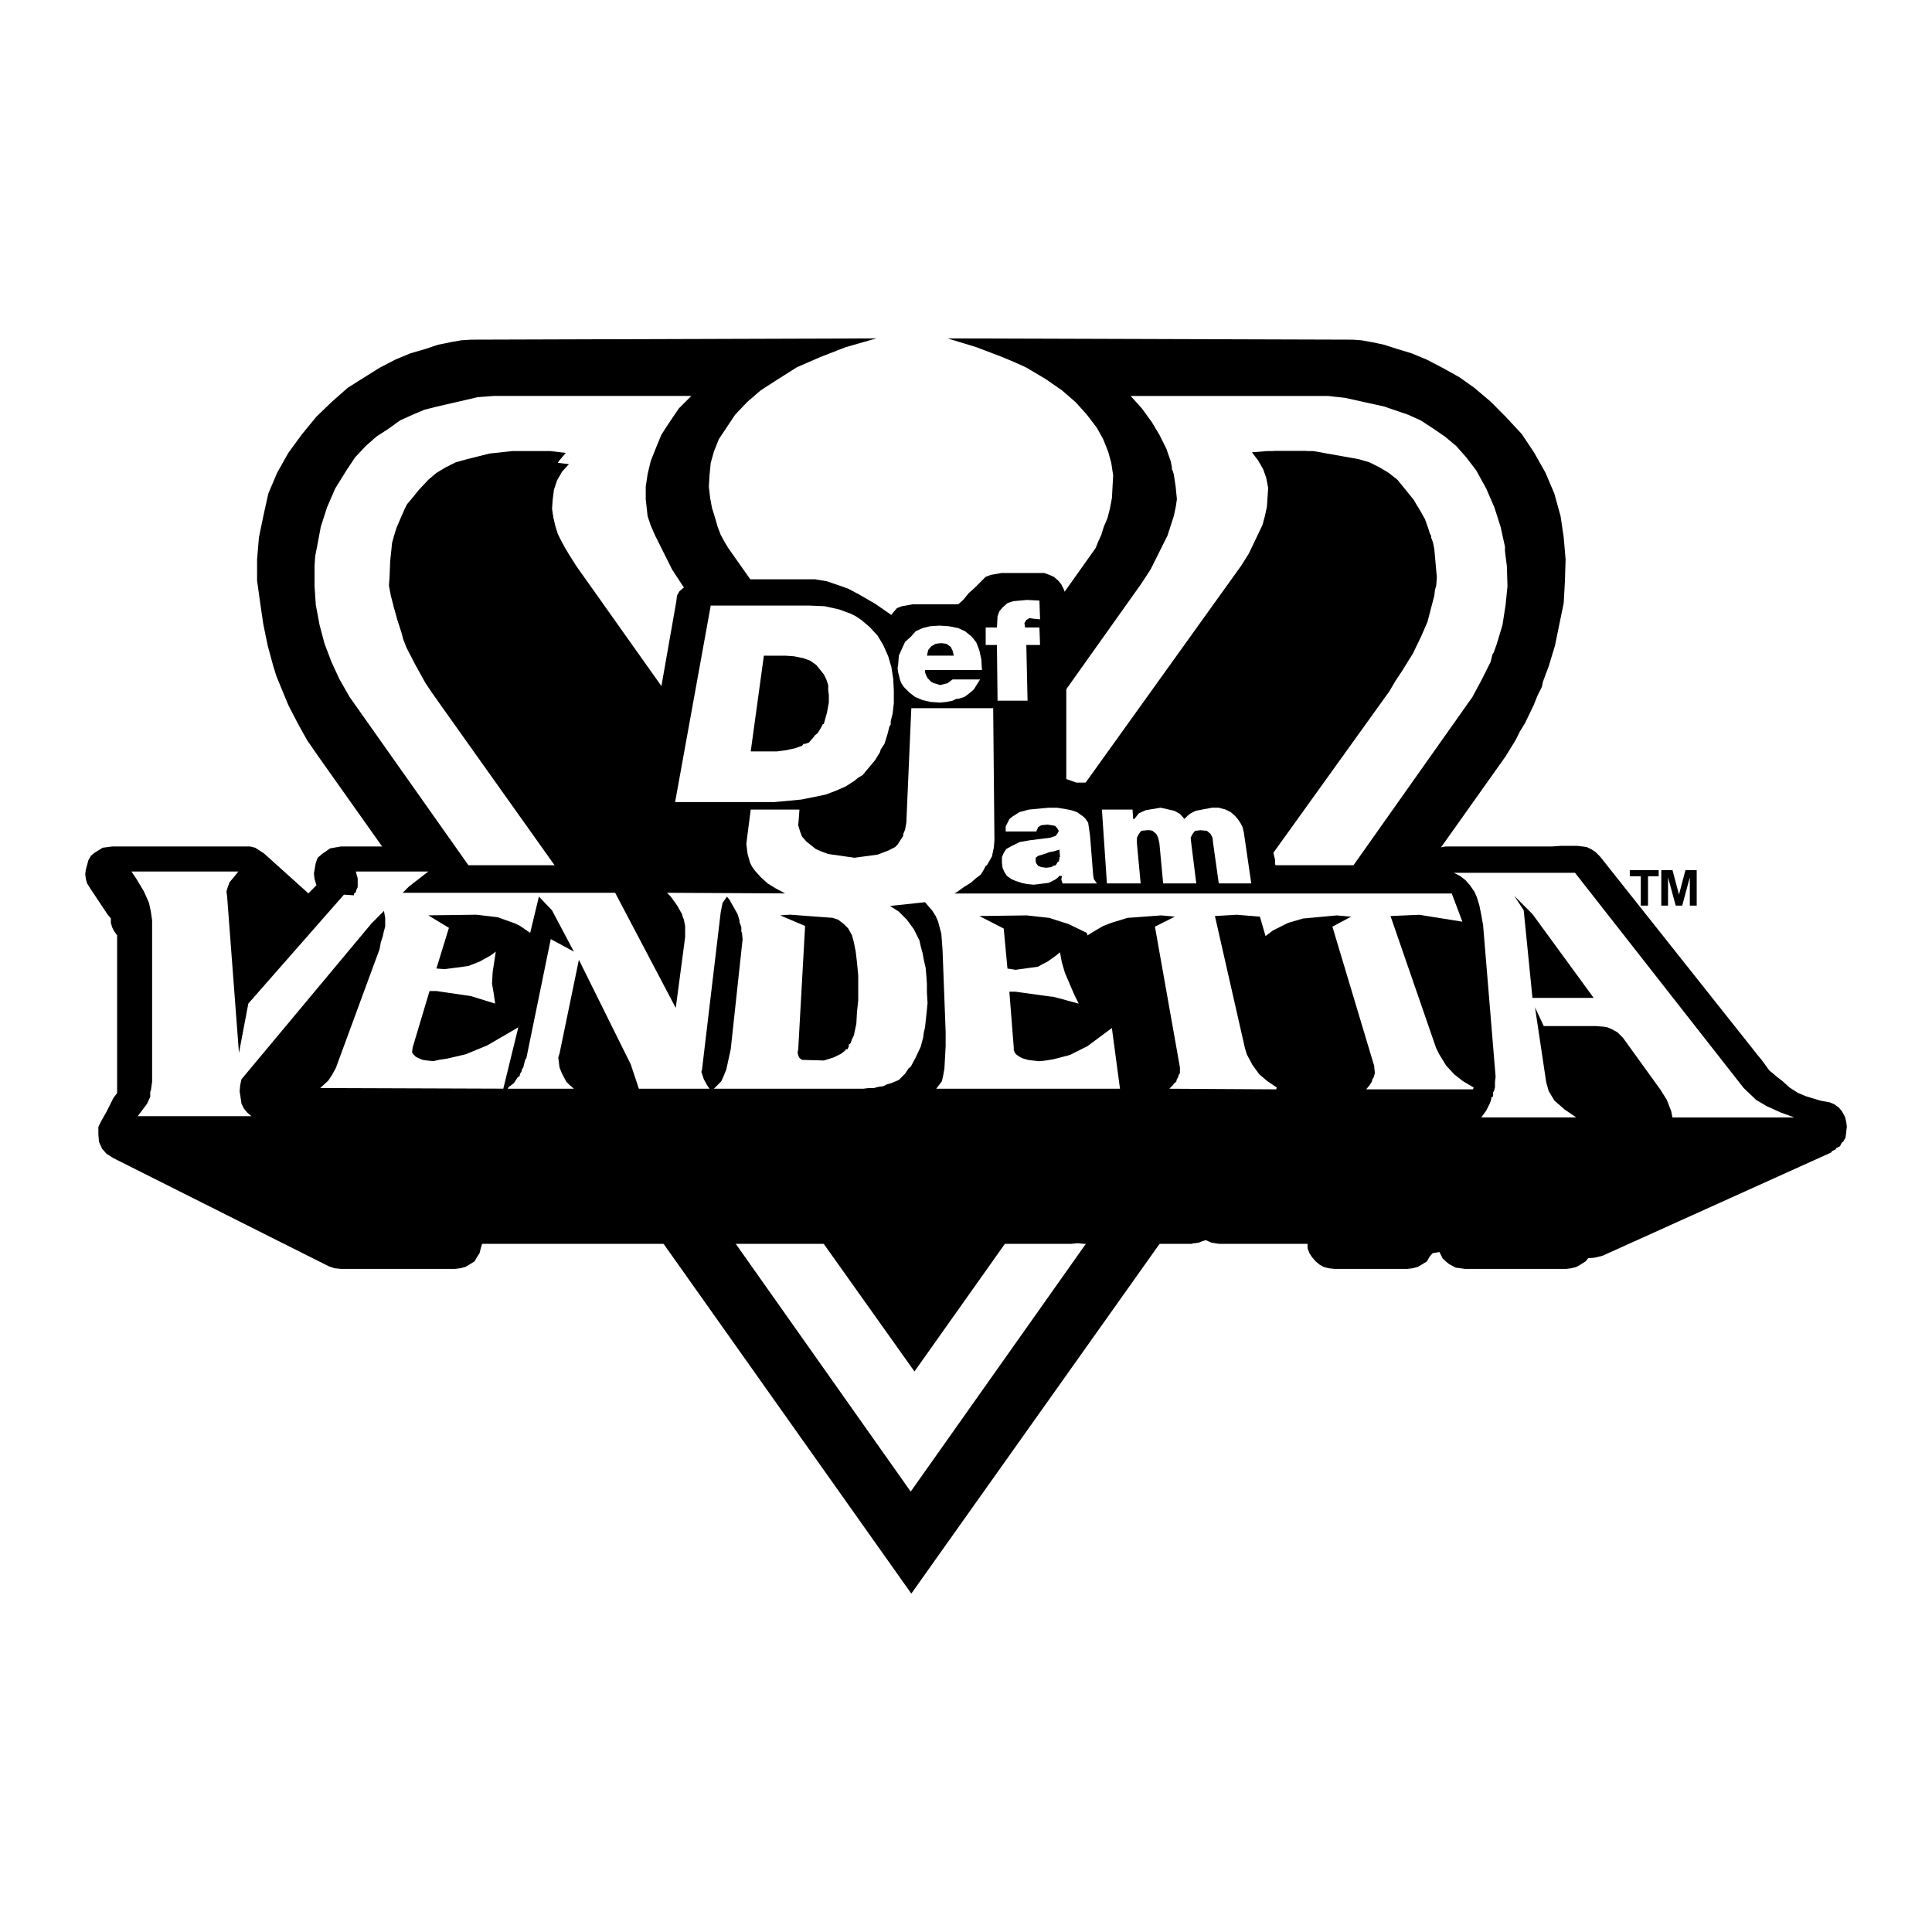
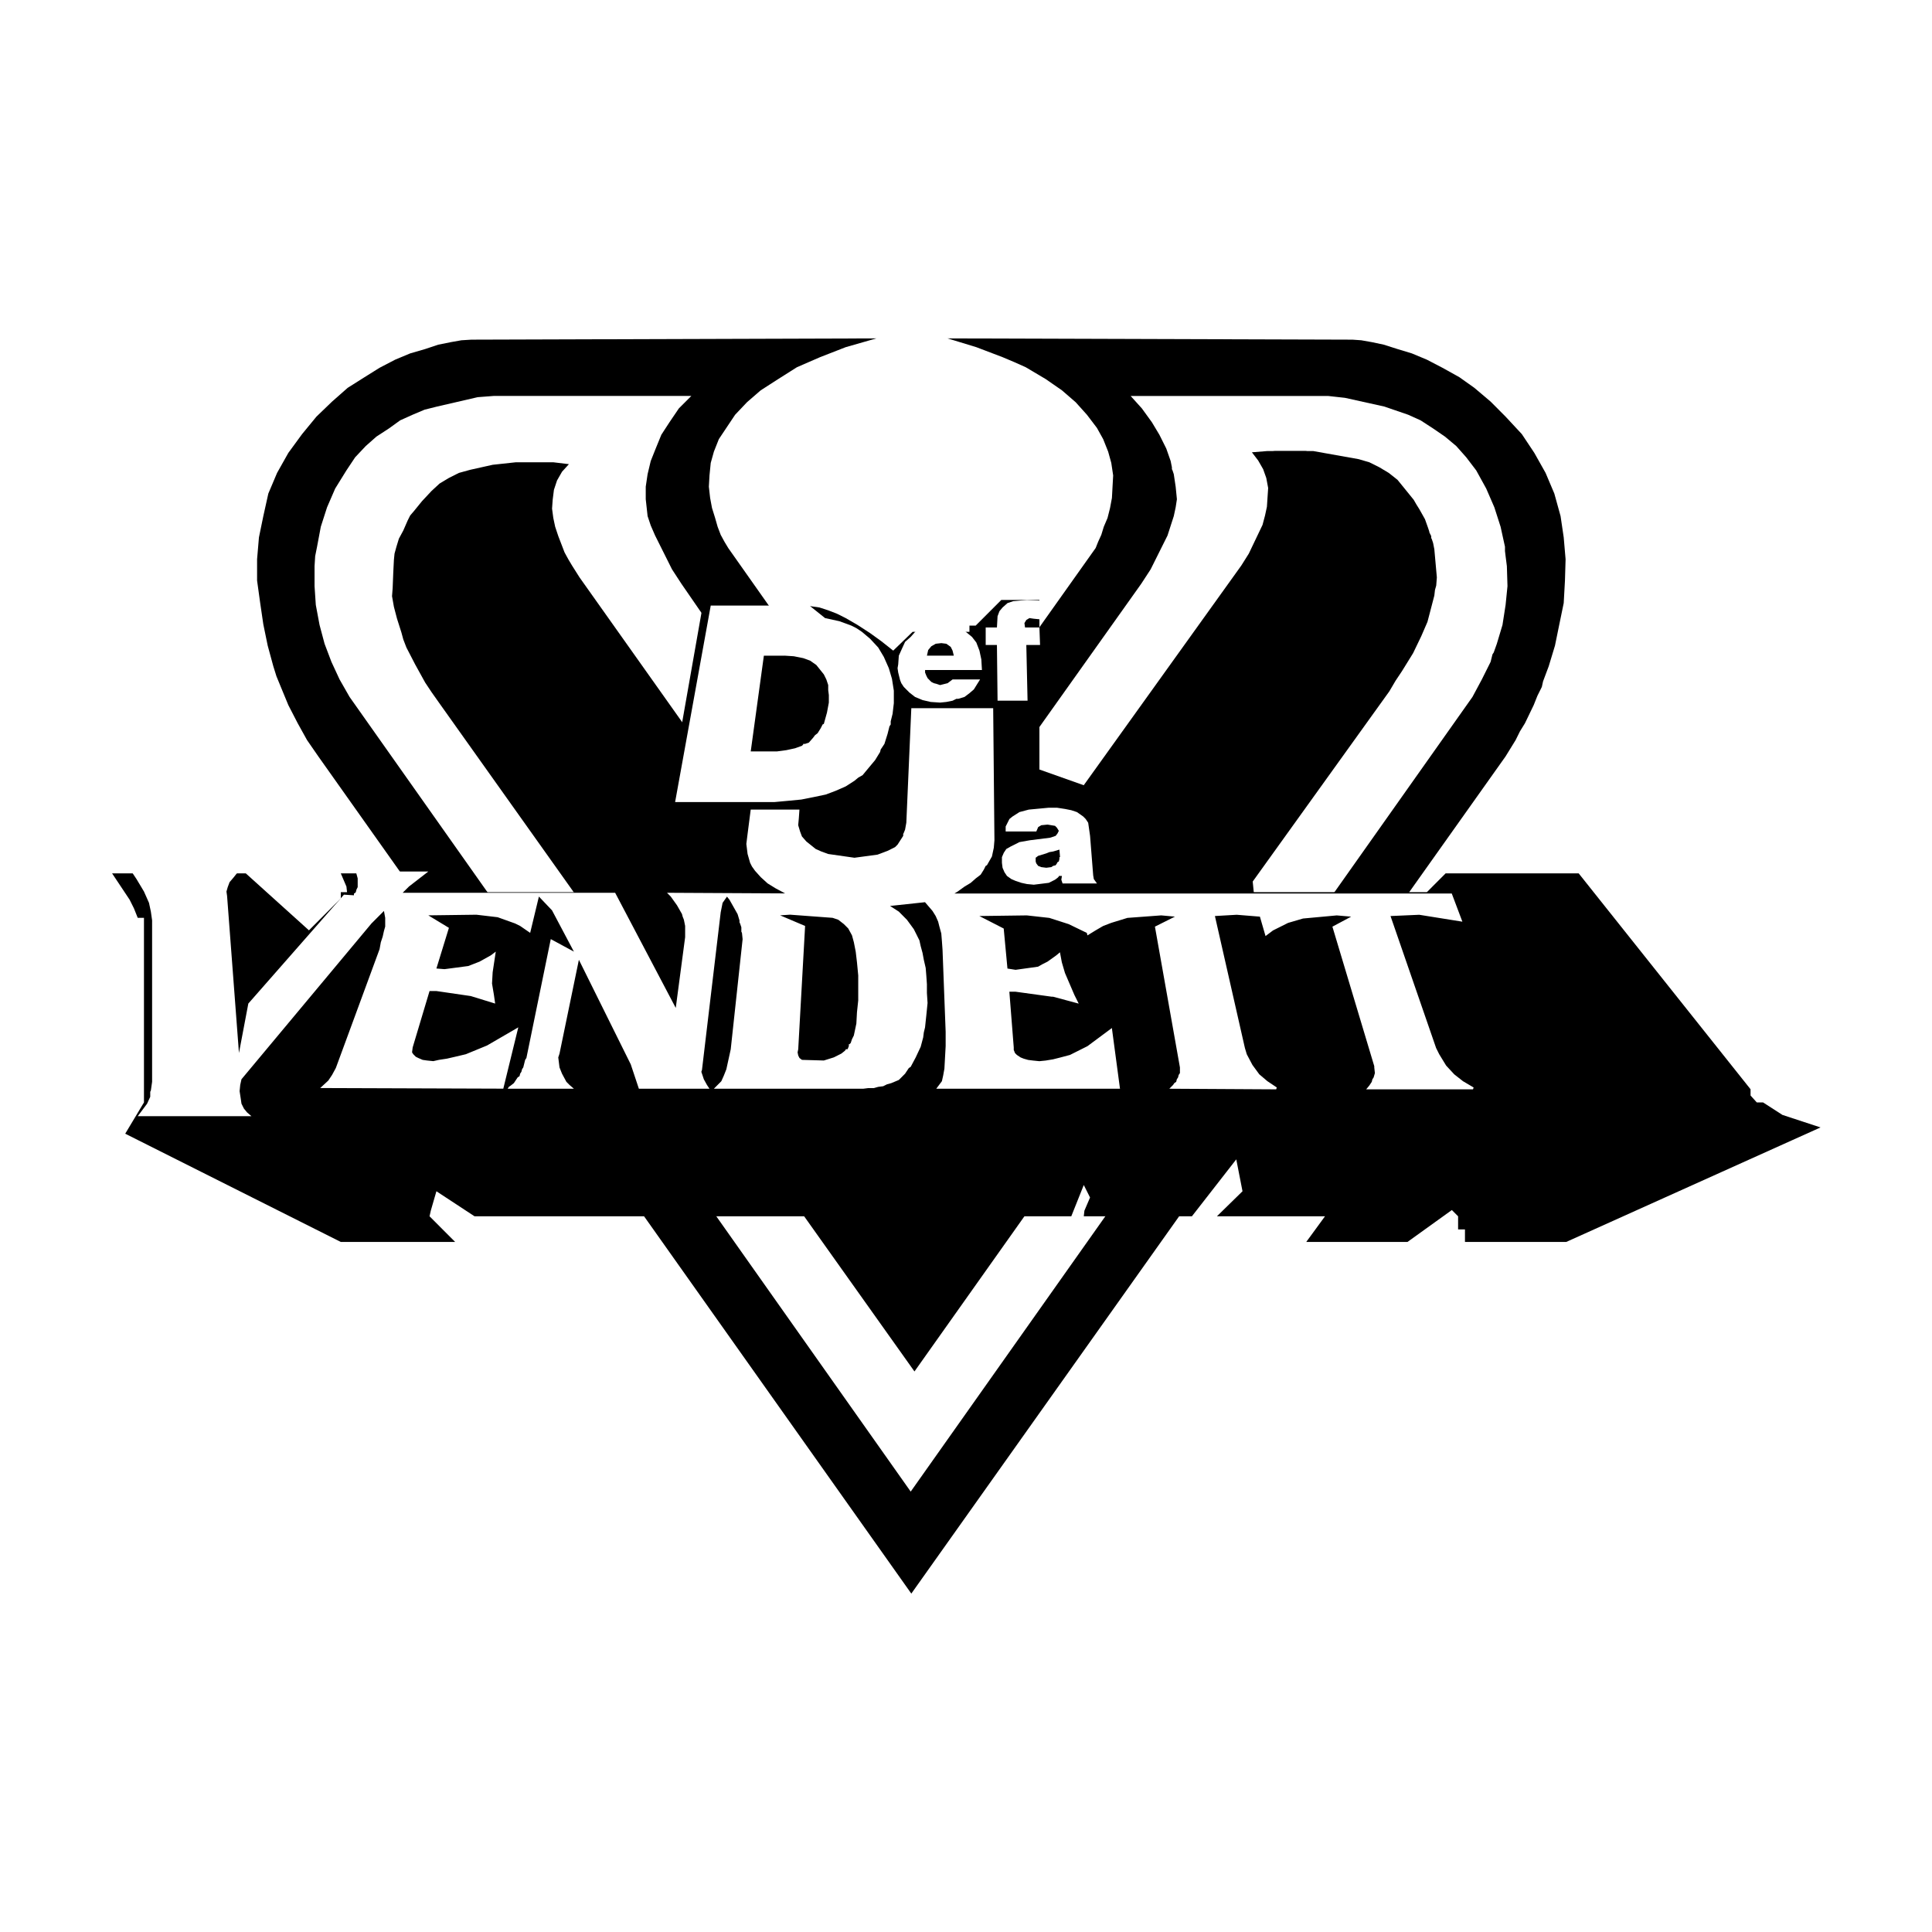
<svg xmlns="http://www.w3.org/2000/svg" version="1.0" id="Layer_1" x="0px" y="0px" width="192.756px" height="192.756px" viewBox="0 0 192.756 192.756" enable-background="new 0 0 192.756 192.756" xml:space="preserve">
  <g>
    <polygon fill-rule="evenodd" clip-rule="evenodd" fill="#FFFFFF" points="0,0 192.756,0 192.756,192.756 0,192.756 0,0  " />
    <polygon fill-rule="evenodd" clip-rule="evenodd" points="26.272,51.492 25.835,53.614 25.649,55.8 25.649,57.922 25.96,60.168    26.272,62.292 26.709,64.415 27.27,66.476 27.582,67.473 28.018,68.535 28.766,70.346 29.701,72.157 30.636,73.842 31.758,75.465    90.922,158.994 150.212,75.465 151.212,73.842 151.646,72.967 152.145,72.157 153.018,70.346 153.392,69.41 153.829,68.535    153.953,67.973 154.141,67.473 154.515,66.476 155.14,64.415 155.574,62.292 156.012,60.168 156.136,57.922 156.199,55.8    156.012,53.614 155.698,51.492 155.076,49.244 154.203,47.182 153.081,45.187 151.834,43.312 150.212,41.567 148.718,40.067    147.096,38.694 145.599,37.631 143.917,36.695 142.358,35.884 140.861,35.259 139.427,34.824 138.056,34.387 136.87,34.136    135.811,33.949 134.938,33.888 94.54,33.762 97.407,34.637 100.025,35.633 101.209,36.134 102.332,36.635 104.328,37.819    105.948,38.942 107.32,40.13 108.443,41.38 109.439,42.69 110.064,43.813 110.562,45.063 110.873,46.186 111.061,47.435    110.998,48.558 110.937,49.681 110.75,50.681 110.499,51.679 110.125,52.555 109.877,53.364 109.563,54.052 109.315,54.674    90.922,80.584 72.655,54.674 72.281,54.052 71.906,53.364 71.598,52.555 71.348,51.679 71.037,50.681 70.85,49.681 70.723,48.558    70.786,47.435 70.91,46.186 71.224,45.063 71.719,43.813 72.468,42.69 73.343,41.38 74.527,40.13 75.898,38.942 77.643,37.819    79.515,36.635 81.822,35.633 84.376,34.637 87.432,33.762 47.033,33.888 46.035,33.949 44.976,34.136 43.729,34.387 42.419,34.824    40.923,35.259 39.426,35.884 37.868,36.695 36.372,37.631 34.689,38.694 33.13,40.067 31.571,41.567 30.137,43.312 28.766,45.187    27.644,47.182 26.771,49.244 26.272,51.492 26.272,51.492  " />
    <path fill-rule="evenodd" clip-rule="evenodd" fill="#FFFFFF" d="M134.191,39.693l-1.685-0.187h-19.701l1.123,1.247l0.997,1.376   l0.748,1.247l0.686,1.374l0.438,1.25l0.124,0.622v0.126v0.061l0.063,0.126l0.124,0.375l0.188,1.249l0.124,1.25l-0.124,0.81   l-0.188,0.875l-0.625,1.935l-1.682,3.372l-0.936,1.437L93.854,86.39l10.537,14.983l-0.999-0.063l-2.307-0.5l-1.495-0.499   l-0.749-0.374l-0.685-0.374l-0.749-0.501L96.785,98.5l-0.625-0.625l-0.562-0.686l-3.119-4.307l-5.36-7.618l-6.482-9.05   l-6.174-8.802l-4.677-6.556l-1.806-2.621l-0.936-1.437l-1.685-3.372l-0.435-0.999l-0.313-0.936l-0.185-1.685v-1.25l0.185-1.249   l0.313-1.311l0.498-1.25l0.562-1.374l0.812-1.247l0.933-1.376l1.247-1.247H49.277l-1.62,0.124l-4.053,0.936l-1.247,0.313   l-1.184,0.5l-1.247,0.562l-1.123,0.81l-1.247,0.812l-1.06,0.938l-1.06,1.124l-0.873,1.31l-1.122,1.811l-0.811,1.872l-0.623,1.938   l-0.375,1.996l-0.187,0.938l-0.062,0.997v1.998l0.125,1.872l0.374,1.999l0.5,1.874l0.685,1.808l0.811,1.75l0.998,1.748   l55.985,79.285l56.047-79.285l0.937-1.748l0.873-1.75l0.124-0.498l0.062-0.25l0.124-0.187l0.312-0.873l0.562-1.874l0.311-1.999   l0.188-1.872l-0.061-1.998l-0.127-0.997l-0.061-0.501V54.55l-0.438-1.996l-0.622-1.938l-0.812-1.872l-0.997-1.811l-0.999-1.31   l-0.997-1.124l-1.122-0.938l-1.184-0.812l-1.247-0.81l-1.247-0.562l-2.37-0.814L134.191,39.693L134.191,39.693L134.191,39.693   L134.191,39.693z M138.617,47.87l0.873,0.999l0.81,0.999l0.25,0.438l0.312,0.498l0.498,0.999l0.124,0.375v0.063l0.063,0.126   l0.124,0.248l0.127,0.375v0.063l0.06,0.124l0.127,0.25v0.125v0.062l0.061,0.124l0.126,0.375l0.125,0.625l0.123,1.25l0.127,1.561   l-0.063,0.812l-0.124,0.438l-0.062,0.562l-0.312,1.184l-0.374,1.437l-0.312,0.688l-0.313,0.809l-0.81,1.688l-1.06,1.811   l-0.625,0.936l-0.622,1.06l-24.19,33.526l-11.283-16.17l21.445-29.902l0.749-1.189l1.371-2.868l0.25-0.938l0.188-0.872l0.124-1.875   l-0.188-0.999l-0.311-0.875l-0.501-0.873l-0.622-0.812L126.459,45h3.805l4.486,0.749l1.061,0.312l0.999,0.5l0.936,0.562   L138.617,47.87L138.617,47.87L138.617,47.87L138.617,47.87z M108.566,110.236l1.559-0.062l-18.889,26.657L43.791,70.096   l-0.748-1.06l-0.624-0.938l-0.998-1.808l-0.873-1.688l-0.312-0.812l-0.187-0.688l-0.436-1.371l-0.312-1.188l-0.187-1.06   l0.062-0.812l0.062-1.56l0.063-1.248l0.062-0.627l0.188-0.685l0.249-0.812l0.437-0.81l0.437-1.001l0.25-0.499l0.374-0.437   l0.811-0.997l0.936-1.002l0.81-0.749l0.936-0.562l0.998-0.501l1.122-0.309l2.245-0.501l2.307-0.25h3.741l1.558,0.187l-0.685,0.751   l-0.5,0.873l-0.311,0.936l-0.125,0.999l-0.062,0.875l0.125,0.936l0.186,0.875l0.312,0.936l0.624,1.624l0.375,0.686l0.373,0.625   l0.749,1.184l32.668,46.074l0.81,1.06l1.062,0.938l1.057,0.81l1.25,0.751l1.183,0.622l1.245,0.564l1.311,0.435l1.373,0.375   l4.985,0.875L108.566,110.236L108.566,110.236L108.566,110.236z" />
-     <polygon fill-rule="evenodd" clip-rule="evenodd" points="42.731,47.87 41.796,48.869 40.985,49.868 40.611,50.306 40.362,50.804    39.926,51.803 39.552,52.676 39.302,53.49 39.115,54.176 39.053,54.8 38.928,55.987 38.866,57.608 38.803,58.423 38.99,59.419    39.302,60.608 39.739,62.042 40.237,63.476 41.109,65.164 42.107,66.975 42.731,67.91 43.479,68.97 90.922,135.709    109.813,109.113 108.256,109.113 104.452,108.989 99.464,108.177 98.093,107.803 96.785,107.365 95.536,106.804 94.352,106.179    93.105,105.367 92.045,104.555 90.985,103.619 90.174,102.56 57.507,56.485 56.758,55.301 56.384,54.674 56.01,53.989    55.637,53.24 55.386,52.428 54.95,50.557 54.826,49.621 54.888,48.745 54.95,47.747 55.262,46.874 55.761,45.999 56.447,45.187    54.888,45 51.147,45 48.84,45.25 46.596,45.812 45.474,46.123 44.476,46.621 43.541,47.182 42.731,47.87 42.731,47.87  " />
    <polygon fill-rule="evenodd" clip-rule="evenodd" points="142.171,51.803 141.61,50.804 141.299,50.306 141.048,49.868    140.239,48.869 139.427,47.87 138.555,47.182 137.619,46.621 136.622,46.123 135.562,45.812 131.012,45 127.208,45 125.65,45.187    126.272,45.999 126.834,46.874 127.145,47.747 127.332,48.745 127.271,49.621 127.145,50.557 126.957,51.429 126.71,52.428    125.399,55.301 103.144,86.39 114.49,102.56 138.617,68.97 139.24,67.91 139.865,66.975 140.985,65.164 141.798,63.476    142.419,62.042 142.794,60.608 143.104,59.419 143.168,58.858 143.292,58.423 143.355,57.608 143.104,54.8 142.981,54.176    142.857,53.802 142.794,53.677 142.794,53.614 142.794,53.49 142.67,53.24 142.606,53.116 142.606,53.053 142.482,52.676    142.171,51.803 142.171,51.803  " />
    <path fill-rule="evenodd" clip-rule="evenodd" fill="#FFFFFF" d="M163.702,90.355v-2.93h-1.093v-0.614h2.874v0.614h-1.062v2.93   H163.702L163.702,90.355z M165.748,90.355v-3.544h1.12l0.643,2.44l0.646-2.44h1.124v3.544h-0.684v-2.827l-0.766,2.827h-0.647   l-0.762-2.827v2.827H165.748L165.748,90.355z" />
-     <path fill-rule="evenodd" clip-rule="evenodd" d="M99.901,57.173l-1.061,0.188l-0.498,0.188l-0.374,0.374l-0.313,0.313L97.22,58.67   l-0.562,0.501l-0.562,0.685l-0.498,0.438h-4.55l-1.062,0.187l-0.496,0.188l-0.374,0.438l-0.187,0.25l-1.621-1.125l-1.622-0.937   l-1.06-0.561l-1.06-0.375l-1.123-0.377l-1.123-0.187h-0.435h-8.044h-0.997l-1.247,0.065l-1.06-0.065l-0.498,0.187l-0.438,0.313   l-0.809,0.688l-0.25,0.435l-0.063,0.562l-3.802,21.6l-0.063,0.749l0.063,0.374l0.187,0.44l1.434,3.182h-0.25h-0.499H63.99h-0.81   h-0.809H46.097l-0.311-0.622l-0.375-0.501l-0.498-0.374l-0.438-0.188l-0.498-0.187h-0.437h-9.539l-1.06,0.187l-0.81,0.562   l-0.438,0.375l-0.186,0.5l-0.187,1.06l0.062,0.562l0.188,0.625l-0.811,0.812l-0.125-0.124l-4.301-3.87l-0.873-0.564l-0.5-0.124   h-0.437h-13.34l-0.936,0.124l-0.811,0.498L9.065,85.39l-0.25,0.438l-0.249,0.936l-0.062,0.438L8.566,87.7l0.125,0.438l0.312,0.5   l1.746,2.621l0.312,0.375v0.438l0.125,0.438l0.187,0.375l0.311,0.435v15.732l-0.374,0.501l-0.249,0.498l-0.437,0.875l-0.498,0.873   l-0.313,0.625v0.748l0.062,0.751l0.312,0.686l0.436,0.501l0.686,0.436l21.509,10.8l0.562,0.188l0.622,0.062h11.41l0.499-0.062   l0.5-0.124l0.436-0.251l0.499-0.311l0.249-0.438l0.249-0.375l0.125-0.498l0.125-0.438h19.949l0.126-0.063h0.187l0.374-0.062   l0.312-0.124l0.372-0.124l0.562,0.248l0.812,0.126h18.829l0.124-0.063h0.187l0.375-0.062l0.311-0.124l0.374-0.124l0.562,0.248   l0.746,0.126h14.589l0.625-0.063l0.622,0.063h10.788l0.124-0.063h0.188l0.374-0.062l0.312-0.124l0.373-0.124l0.562,0.248   l0.748,0.126h8.854v0.438l0.187,0.498l0.248,0.375l0.374,0.438l0.374,0.311l0.438,0.251l0.499,0.124l0.562,0.062h7.292l0.501-0.062   l0.498-0.124l0.435-0.251l0.501-0.311l0.248-0.438l0.311-0.375l0.688-0.123l0.312,0.622l0.248,0.25l0.374,0.313l0.686,0.374   l0.936,0.124h10.1l0.498-0.062l0.501-0.124l0.436-0.251l0.498-0.311l0.25-0.313l0.687-0.062l0.748-0.187l22.817-10.303l0.062-0.123   l0.124-0.064l0.251-0.123l0.061-0.127l0.126-0.061l0.248-0.126l0.127-0.248l0.061-0.126l0.126-0.062l0.248-0.438l0.063-0.562   l0.061-0.5l-0.061-0.499l-0.124-0.501l-0.313-0.562l-0.312-0.374l-0.438-0.312l-0.436-0.187l-0.996-0.188l-0.812-0.25l-0.623-0.188   l-0.438-0.188l-0.311-0.126l-0.873-0.562l-0.685-0.625l-0.562-0.435l-0.438-0.374l-0.311-0.251l-0.498-0.688l-0.375-0.499   l-0.374-0.438l-0.187-0.25l-15.462-19.479l-0.436-0.435l-0.374-0.25l-0.498-0.25l-0.438-0.061l-0.562-0.063h-0.685h-0.873   l-0.936,0.063h-10.599l-1.06,0.187l-0.81,0.562l-0.501,0.501l-0.187,0.622h-14.399l-0.063-0.124v-0.063v-0.124v-0.25l-0.625-2.497   l-0.372-0.498l-0.25-0.377l-0.438-0.625l-0.248-0.375l-0.124-0.248l-0.126-0.187v-0.063l-0.248-0.562l-0.313-0.376l-0.372-0.375   l-0.438-0.248l-0.81-0.374l-0.748-0.251l-1.247-0.187l-1-0.125l-0.746-0.063h-0.5h-0.312l-0.124-0.063h-0.063h-0.124h-0.374h-0.435   h-0.501l-1.371-0.124h-0.81h-0.873l-0.624-0.124h-0.686h-0.873l-0.936,0.06h-2.992l-0.625,0.063l-0.498,0.187v-0.25V59.856   l-0.061-0.562l-0.187-0.498l-0.251-0.501l-0.312-0.374l-0.438-0.374l-0.435-0.188l-0.498-0.188h-0.501h-0.498h-0.562h-0.809h-0.81   H99.901L99.901,57.173L99.901,57.173L99.901,57.173z M16.297,111.859l-0.062,0.124h-0.063L16.297,111.859L16.297,111.859   L16.297,111.859z" />
    <polygon fill-rule="evenodd" clip-rule="evenodd" points="103.703,59.856 99.901,59.856 97.344,62.417 96.722,62.417    96.722,63.041 91.049,63.041 89.116,64.913 87.933,63.977 86.81,63.165 85.56,62.354 84.376,61.667 83.504,61.23 82.694,60.917    81.758,60.608 80.886,60.481 70.101,60.481 66.296,82.082 69.787,89.012 65.05,89.012 67.607,94.754 66.985,97.938 62.493,89.012    45.412,89.012 43.541,87.138 34.002,87.138 34.563,88.451 34.625,89.012 34.002,89.012 34.002,89.635 30.823,92.819 24.525,87.138    11.185,87.138 12.931,89.761 13.367,90.636 13.741,91.572 14.364,91.572 14.364,109.988 12.494,113.109 34.002,123.91    45.412,123.91 42.856,121.35 42.98,120.788 43.541,118.852 47.345,121.35 68.854,121.35 65.674,116.916 65.05,113.795    70.786,121.35 90.361,121.35 90.361,120.725 91.049,120.725 92.293,119.476 92.293,121.35 106.882,121.35 108.129,118.229    108.754,119.476 108.192,120.788 108.129,121.35 118.917,121.35 123.343,115.669 123.965,118.852 121.411,121.35 132.195,121.35    130.324,123.91 140.424,123.91 144.853,120.725 145.475,121.35 145.475,122.66 146.16,122.66 146.16,123.91 156.26,123.91    181.635,112.484 177.833,111.235 175.899,109.988 175.275,109.988 174.653,109.3 174.653,108.676 157.507,87.138 144.228,87.138    142.358,89.012 125.088,89.012 124.59,83.954 123.965,83.954 123.965,82.704 123.28,82.206 122.657,81.832 121.284,81.27    118.292,81.02 116.984,81.394 116.734,81.394 103.703,76.775 103.703,59.856 103.703,59.856  " />
    <path fill-rule="evenodd" clip-rule="evenodd" fill="#FFFFFF" d="M97.969,66.85l-0.062-1.062l-0.188-0.875l-0.311-0.81   l-0.435-0.561l-0.688-0.564l-0.685-0.311l-0.933-0.187l-0.937-0.063l-0.936,0.063l-0.749,0.187l-0.685,0.311l-0.499,0.564   L90.3,64.041l-0.314,0.686l-0.309,0.688l-0.063,0.875l-0.064,0.374l0.064,0.435l0.187,0.749l0.124,0.314l0.248,0.374l0.561,0.562   l0.562,0.437l0.749,0.312l0.81,0.187l0.936,0.063l0.625-0.063l0.623-0.124l0.25-0.124l0.124-0.063h0.188l0.625-0.188l0.498-0.376   l0.438-0.375l0.309-0.498l0.313-0.499h-2.744l-0.498,0.375l-0.749,0.187l-0.375-0.126l-0.248-0.061l-0.25-0.126l-0.124-0.124   l-0.248-0.25l-0.126-0.248l-0.126-0.313V66.85H97.969L97.969,66.85L97.969,66.85L97.969,66.85z M94.853,64.539l0.185,0.374   l0.124,0.501H92.48l0.126-0.561l0.312-0.375l0.438-0.25l0.562-0.063l0.498,0.063L94.853,64.539L94.853,64.539L94.853,64.539z" />
    <path fill-rule="evenodd" clip-rule="evenodd" fill="#FFFFFF" d="M104.515,82.27l0.749,0.124l0.187,0.19l0.188,0.308l-0.126,0.253   l-0.188,0.248l-0.562,0.187l-1.993,0.25l-1.06,0.187l-0.872,0.438l-0.438,0.248l-0.25,0.375l-0.188,0.44v0.562l0.063,0.499   l0.188,0.438l0.25,0.375l0.435,0.311l0.438,0.189l0.562,0.188l0.559,0.121l0.688,0.066l1.495-0.187l0.625-0.314l0.248-0.187   l0.126-0.126v-0.061h0.061h0.124h0.126l-0.062,0.374l0.124,0.375h3.43l-0.312-0.438l-0.063-0.374l-0.311-3.933l-0.188-1.311   l-0.25-0.374l-0.248-0.251l-0.625-0.438l-0.562-0.187l-0.622-0.124l-0.81-0.125h-0.812l-1.996,0.188l-0.933,0.248l-0.686,0.438   l-0.313,0.251l-0.188,0.374l-0.188,0.374v0.501h3.056l0.188-0.44l0.311-0.187L104.515,82.27L104.515,82.27L104.515,82.27   L104.515,82.27z M105.698,84.766l0.063,0.751h-0.063v0.061v0.126l-0.061,0.248l-0.126,0.063l-0.062,0.124l-0.126,0.187   l-0.248,0.063l-0.188,0.124l-0.498,0.063l-0.501-0.063l-0.311-0.124l-0.188-0.25l-0.061-0.188v-0.374l0.248-0.188l0.812-0.248   l0.312-0.126l0.374-0.063L105.698,84.766L105.698,84.766L105.698,84.766z" />
    <path fill-rule="evenodd" clip-rule="evenodd" fill="#FFFFFF" d="M97.843,87.262l0.313-0.499l0.124-0.25l0.062-0.124l0.124-0.063   l0.499-0.875l0.187-0.873l0.063-0.749L99.09,70.657h-8.168l-0.498,11.425L90.3,82.77l-0.126,0.311l-0.061,0.124v0.188l-0.562,0.875   l-0.247,0.248l-0.749,0.374l-0.997,0.375l-2.307,0.313l-2.621-0.375l-0.685-0.25l-0.562-0.25l-0.934-0.749l-0.438-0.498   l-0.188-0.499l-0.187-0.627l0.063-0.686l0.061-0.873h-4.861l-0.313,2.433l-0.124,0.999l0.124,0.999l0.25,0.875l0.188,0.375   l0.311,0.435l0.562,0.625l0.686,0.625l0.812,0.5l0.936,0.499l-11.784-0.063l0.372,0.374l0.625,0.875l0.499,0.875l0.063,0.248   l0.124,0.313l0.126,0.623v1.123l-0.936,7.057l-6.047-11.488H40.175l0.624-0.622l1.933-1.5H35.5l0.187,0.685v0.875l-0.125,0.25   l-0.062,0.25l-0.125,0.124h-0.062V89.2v0.124l-0.998-0.063l-9.539,10.864l-0.935,4.932l-1.185-15.669l-0.062-0.438l0.125-0.438   l0.187-0.501l0.373-0.435l0.5-0.625H13.118l0.498,0.749l0.375,0.625l0.374,0.625l0.249,0.562l0.25,0.562l0.187,0.873l0.125,0.875   v16.106l-0.125,0.875l-0.062,0.124v0.188v0.313l-0.312,0.686l-0.935,1.249h11.347l-0.436-0.374l-0.312-0.377l-0.249-0.498   l-0.062-0.438l-0.125-0.812l0.063-0.622l0.124-0.564l0.312-0.374l12.656-15.168l1.247-1.25l0.125,0.688v0.872l-0.125,0.438   l-0.125,0.562l-0.186,0.562l-0.125,0.688l-4.364,11.859l-0.374,0.688l-0.375,0.562l-0.81,0.749l18.267,0.063l1.497-6.119   l-3.118,1.812l-2.12,0.872l-1.06,0.251l-0.81,0.187l-0.811,0.124l-0.562,0.127l-0.622-0.063l-0.438-0.063l-0.437-0.187   l-0.249-0.124l-0.249-0.251l-0.125-0.188l0.063-0.498l1.683-5.62h0.685l3.429,0.501l2.432,0.749l-0.125-0.875l-0.188-1.123   l0.063-1.124l0.311-2.061l-0.498,0.375l-1.123,0.625l-1.122,0.437l-2.369,0.313l-0.811-0.065l1.248-4.057l-2.058-1.247l4.801-0.063   l2.12,0.25l1.745,0.625l0.5,0.248l0.998,0.688l0.872-3.622l1.309,1.376l2.182,4.118l-2.307-1.25l-2.431,11.863l-0.125,0.187   l-0.062,0.25l-0.125,0.499l-0.124,0.188l-0.063,0.25l-0.124,0.187l-0.062,0.251l-0.188,0.124l-0.125,0.187l-0.249,0.378   l-0.312,0.247l-0.187,0.127l-0.124,0.188h6.608l-0.437-0.375l-0.311-0.313l-0.437-0.812l-0.25-0.624l-0.062-0.499l-0.062-0.498   l0.124-0.377l1.934-9.363l5.11,10.302l0.063,0.124l0.812,2.437h7.044l-0.25-0.375l-0.312-0.564l-0.124-0.374l-0.126-0.374   l0.063-0.188l1.869-15.729l0.188-0.938l0.438-0.625l0.25,0.313l0.81,1.437l0.187,0.623v0.126v0.061l0.061,0.126l0.126,0.374v0.248   v0.127v0.061l0.061,0.126l0.065,0.622l-1.186,10.99l-0.438,1.996l-0.248,0.624l-0.251,0.562l-0.746,0.752h14.898l0.5-0.063h0.562   l0.435-0.124l0.498-0.063l0.374-0.188l0.438-0.123l0.749-0.314l0.623-0.625l0.248-0.374l0.126-0.188l0.187-0.123l0.499-0.937   l0.498-1.062l0.25-0.937l0.064-0.501l0.121-0.498l0.126-1.187l0.126-1.249l-0.065-0.999v-0.873l-0.061-0.875l-0.061-0.749   l-0.187-0.812l-0.127-0.686l-0.187-0.688l-0.124-0.562l-0.311-0.625l-0.251-0.499l-0.686-0.936l-0.809-0.814l-0.875-0.562   l3.49-0.375l0.749,0.875l0.313,0.501l0.248,0.562l0.126,0.498l0.188,0.686l0.061,0.749l0.063,0.875l0.311,8.18v0.686v0.749   l-0.124,2.248l-0.124,0.686l-0.126,0.562l-0.562,0.752h18.33l-0.81-6.056l-2.433,1.809l-1.745,0.875l-0.937,0.25l-0.746,0.188   l-0.748,0.124l-0.625,0.063l-0.623-0.063l-0.498-0.063l-0.438-0.124l-0.311-0.124l-0.375-0.25l-0.187-0.188l-0.124-0.313v-0.248   l-0.438-5.557h0.625l3.614,0.498h0.126l2.555,0.688l-0.436-0.875l-0.936-2.184l-0.312-1.062l-0.187-0.999l-0.374,0.311   l-0.873,0.625l-0.498,0.25l-0.438,0.249l-2.243,0.313l-0.812-0.126l-0.374-3.994l-2.432-1.247l4.738-0.063l2.246,0.25l1.933,0.622   l1.809,0.875l0.061,0.248l0.812-0.499l0.749-0.437l0.809-0.312l1.621-0.498l3.367-0.25l1.371,0.124l-1.996,0.999l2.494,14.046   v0.564l-0.124,0.187l-0.063,0.248l-0.123,0.187l-0.063,0.251l-0.185,0.127l-0.127,0.187l-0.374,0.375l10.661,0.061l0.062-0.188   l-0.936-0.625l-0.809-0.686l-0.686-0.936l-0.562-1.062l-0.188-0.625l-2.992-13.17l2.18-0.126l2.308,0.188l0.562,1.938l0.748-0.564   l1.497-0.749l1.495-0.438l3.367-0.311l1.434,0.124l-1.869,0.999l4.177,13.922v0.124l0.062,0.564l-0.127,0.435l-0.123,0.187   l-0.063,0.251l-0.248,0.374l-0.312,0.375h10.661l0.062-0.188l-1.06-0.625l-0.873-0.686l-0.81-0.875l-0.686-1.123l-0.313-0.625   l-4.55-13.17l2.868-0.126l4.302,0.688l-1.06-2.81H95.225l0.311-0.187l0.688-0.498l0.622-0.375l0.498-0.44L97.843,87.262   L97.843,87.262L97.843,87.262L97.843,87.262z M78.827,91.258l4.239,0.314l0.561,0.187l0.562,0.435l0.438,0.438l0.375,0.686   l0.187,0.688l0.185,0.936l0.126,1.062l0.126,1.31v1.25v1.249l-0.126,1.184l-0.061,1.126l-0.066,0.312l-0.185,0.875l-0.187,0.374   l-0.124,0.374l-0.126,0.124H84.69v0.063v0.124l-0.126,0.313h-0.124h-0.063v0.061l-0.124,0.127l-0.311,0.247l-0.749,0.377   l-0.997,0.312l-2.183-0.063l-0.25-0.187l-0.124-0.248l-0.063-0.314l0.063-0.311l0.686-12.3l-2.494-1.06L78.827,91.258   L78.827,91.258L78.827,91.258z" />
-     <path fill-rule="evenodd" clip-rule="evenodd" fill="#FFFFFF" d="M145.037,87.075l0.625,0.314l0.562,0.435l0.435,0.501l0.438,0.625   l0.248,0.562l0.251,0.812l0.187,0.936l0.188,1.062l1.247,15.108l-0.063,0.498v0.562l-0.124,0.438h-0.063v0.063v0.124v0.25   l-0.123,0.124h-0.063v0.063v0.124l-0.124,0.374l-0.374,0.752l-0.499,0.685h9.478l-1.187-0.812l-0.996-0.873l-0.562-0.938   l-0.25-0.873l-1.121-7.491l0.873,1.872h5.175l0.81,0.063l0.374,0.062l0.438,0.188l0.559,0.311l0.562,0.562l3.74,5.183l0.625,0.999   l0.435,1.123l0.124,0.625h12.158l-1.37-0.498l-1.374-0.625l-1.06-0.625l-1.247-1.186l-16.832-21.477H145.037L145.037,87.075   L145.037,87.075L145.037,87.075z M152.021,90.823l-0.936-1.437l1.809,1.811l6.11,8.365h-6.11L152.021,90.823L152.021,90.823   L152.021,90.823z" />
-     <path fill-rule="evenodd" clip-rule="evenodd" fill="#FFFFFF" d="M80.759,60.418H70.91l-3.554,19.604h9.912l1.371-0.126l1.31-0.126   l1.247-0.248l1.187-0.25l0.997-0.375l0.997-0.438l0.875-0.562l0.374-0.311l0.436-0.25l0.622-0.749l0.625-0.749l0.498-0.812   l0.061-0.25l0.126-0.187l0.248-0.375l0.313-0.999l0.124-0.498l0.063-0.25l0.124-0.187V71.97l0.063-0.253l0.124-0.498l0.125-1.06   v-1.25l-0.061-1.187l-0.187-1.186l-0.314-1.062l-0.498-1.123l-0.559-0.936l-0.812-0.875l-0.812-0.686l-0.562-0.375l-0.496-0.25   l-1.187-0.436l-1.434-0.313L80.759,60.418L80.759,60.418L80.759,60.418L80.759,60.418z M78.268,65.414l0.933,0.061l0.936,0.187   l0.688,0.25l0.622,0.438l0.749,0.936l0.248,0.501l0.187,0.562v0.501l0.063,0.499v0.374v0.375l-0.187,0.999l-0.312,1.123   l-0.126,0.064l-0.061,0.124l-0.126,0.25l-0.311,0.498l-0.25,0.188l-0.188,0.25l-0.435,0.499l-0.375,0.126H80.2h-0.063v0.061   l-0.124,0.126l-0.686,0.248l-0.875,0.19l-0.934,0.125h-2.618l1.311-9.551H78.268L78.268,65.414L78.268,65.414z" />
-     <polygon fill-rule="evenodd" clip-rule="evenodd" fill="#FFFFFF" points="120.91,80.584 119.291,80.896 118.79,81.146    118.479,81.394 118.168,81.708 117.73,81.207 117.172,80.896 115.798,80.584 114.304,80.833 113.617,81.146 113.181,81.708    113.057,81.708 112.993,80.772 109.938,80.772 110.437,88.137 113.803,88.137 113.431,84.141 113.431,83.58 113.617,83.205    113.866,82.891 114.428,82.831 114.738,82.831 114.989,82.891 115.363,83.205 115.551,83.58 115.674,84.141 116.049,88.137    119.352,88.137 118.854,84.141 118.79,83.58 118.978,83.205 119.229,82.891 119.789,82.831 120.411,82.891 120.786,83.205    120.974,83.58 121.036,84.141 121.598,88.137 124.838,88.137 124.092,83.018 123.965,82.517 123.778,82.143 123.53,81.769    123.217,81.394 122.781,81.02 122.283,80.772 121.598,80.584 120.91,80.584 120.91,80.584  " />
+     <path fill-rule="evenodd" clip-rule="evenodd" fill="#FFFFFF" d="M80.759,60.418H70.91l-3.554,19.604h9.912l1.371-0.126l1.31-0.126   l1.247-0.248l1.187-0.25l0.997-0.375l0.997-0.438l0.875-0.562l0.374-0.311l0.436-0.25l0.622-0.749l0.625-0.749l0.498-0.812   l0.061-0.25l0.126-0.187l0.248-0.375l0.313-0.999l0.124-0.498l0.063-0.25l0.124-0.187V71.97l0.063-0.253l0.124-0.498l0.125-1.06   v-1.25l-0.187-1.186l-0.314-1.062l-0.498-1.123l-0.559-0.936l-0.812-0.875l-0.812-0.686l-0.562-0.375l-0.496-0.25   l-1.187-0.436l-1.434-0.313L80.759,60.418L80.759,60.418L80.759,60.418L80.759,60.418z M78.268,65.414l0.933,0.061l0.936,0.187   l0.688,0.25l0.622,0.438l0.749,0.936l0.248,0.501l0.187,0.562v0.501l0.063,0.499v0.374v0.375l-0.187,0.999l-0.312,1.123   l-0.126,0.064l-0.061,0.124l-0.126,0.25l-0.311,0.498l-0.25,0.188l-0.188,0.25l-0.435,0.499l-0.375,0.126H80.2h-0.063v0.061   l-0.124,0.126l-0.686,0.248l-0.875,0.19l-0.934,0.125h-2.618l1.311-9.551H78.268L78.268,65.414L78.268,65.414z" />
    <polygon fill-rule="evenodd" clip-rule="evenodd" fill="#FFFFFF" points="103.703,59.92 102.456,59.856 101.085,59.981    100.523,60.168 100.025,60.608 99.714,60.982 99.527,61.48 99.464,62.604 98.343,62.604 98.343,64.352 99.464,64.352    99.527,69.908 102.52,69.908 102.396,64.352 103.767,64.352 103.703,62.604 102.269,62.604 102.208,62.166 102.396,61.855    102.706,61.667 103.144,61.731 103.767,61.792 103.703,59.92 103.703,59.92  " />
-     <path fill-rule="evenodd" clip-rule="evenodd" d="M163.703,90.356v-2.93h-1.099v-0.614h2.883v0.614h-1.063v2.93H163.703   L163.703,90.356L163.703,90.356z M165.748,90.356v-3.544h1.117l0.648,2.441l0.645-2.441h1.122v3.544h-0.686V87.53l-0.76,2.826   h-0.648l-0.766-2.826v2.826H165.748L165.748,90.356z" />
  </g>
</svg>